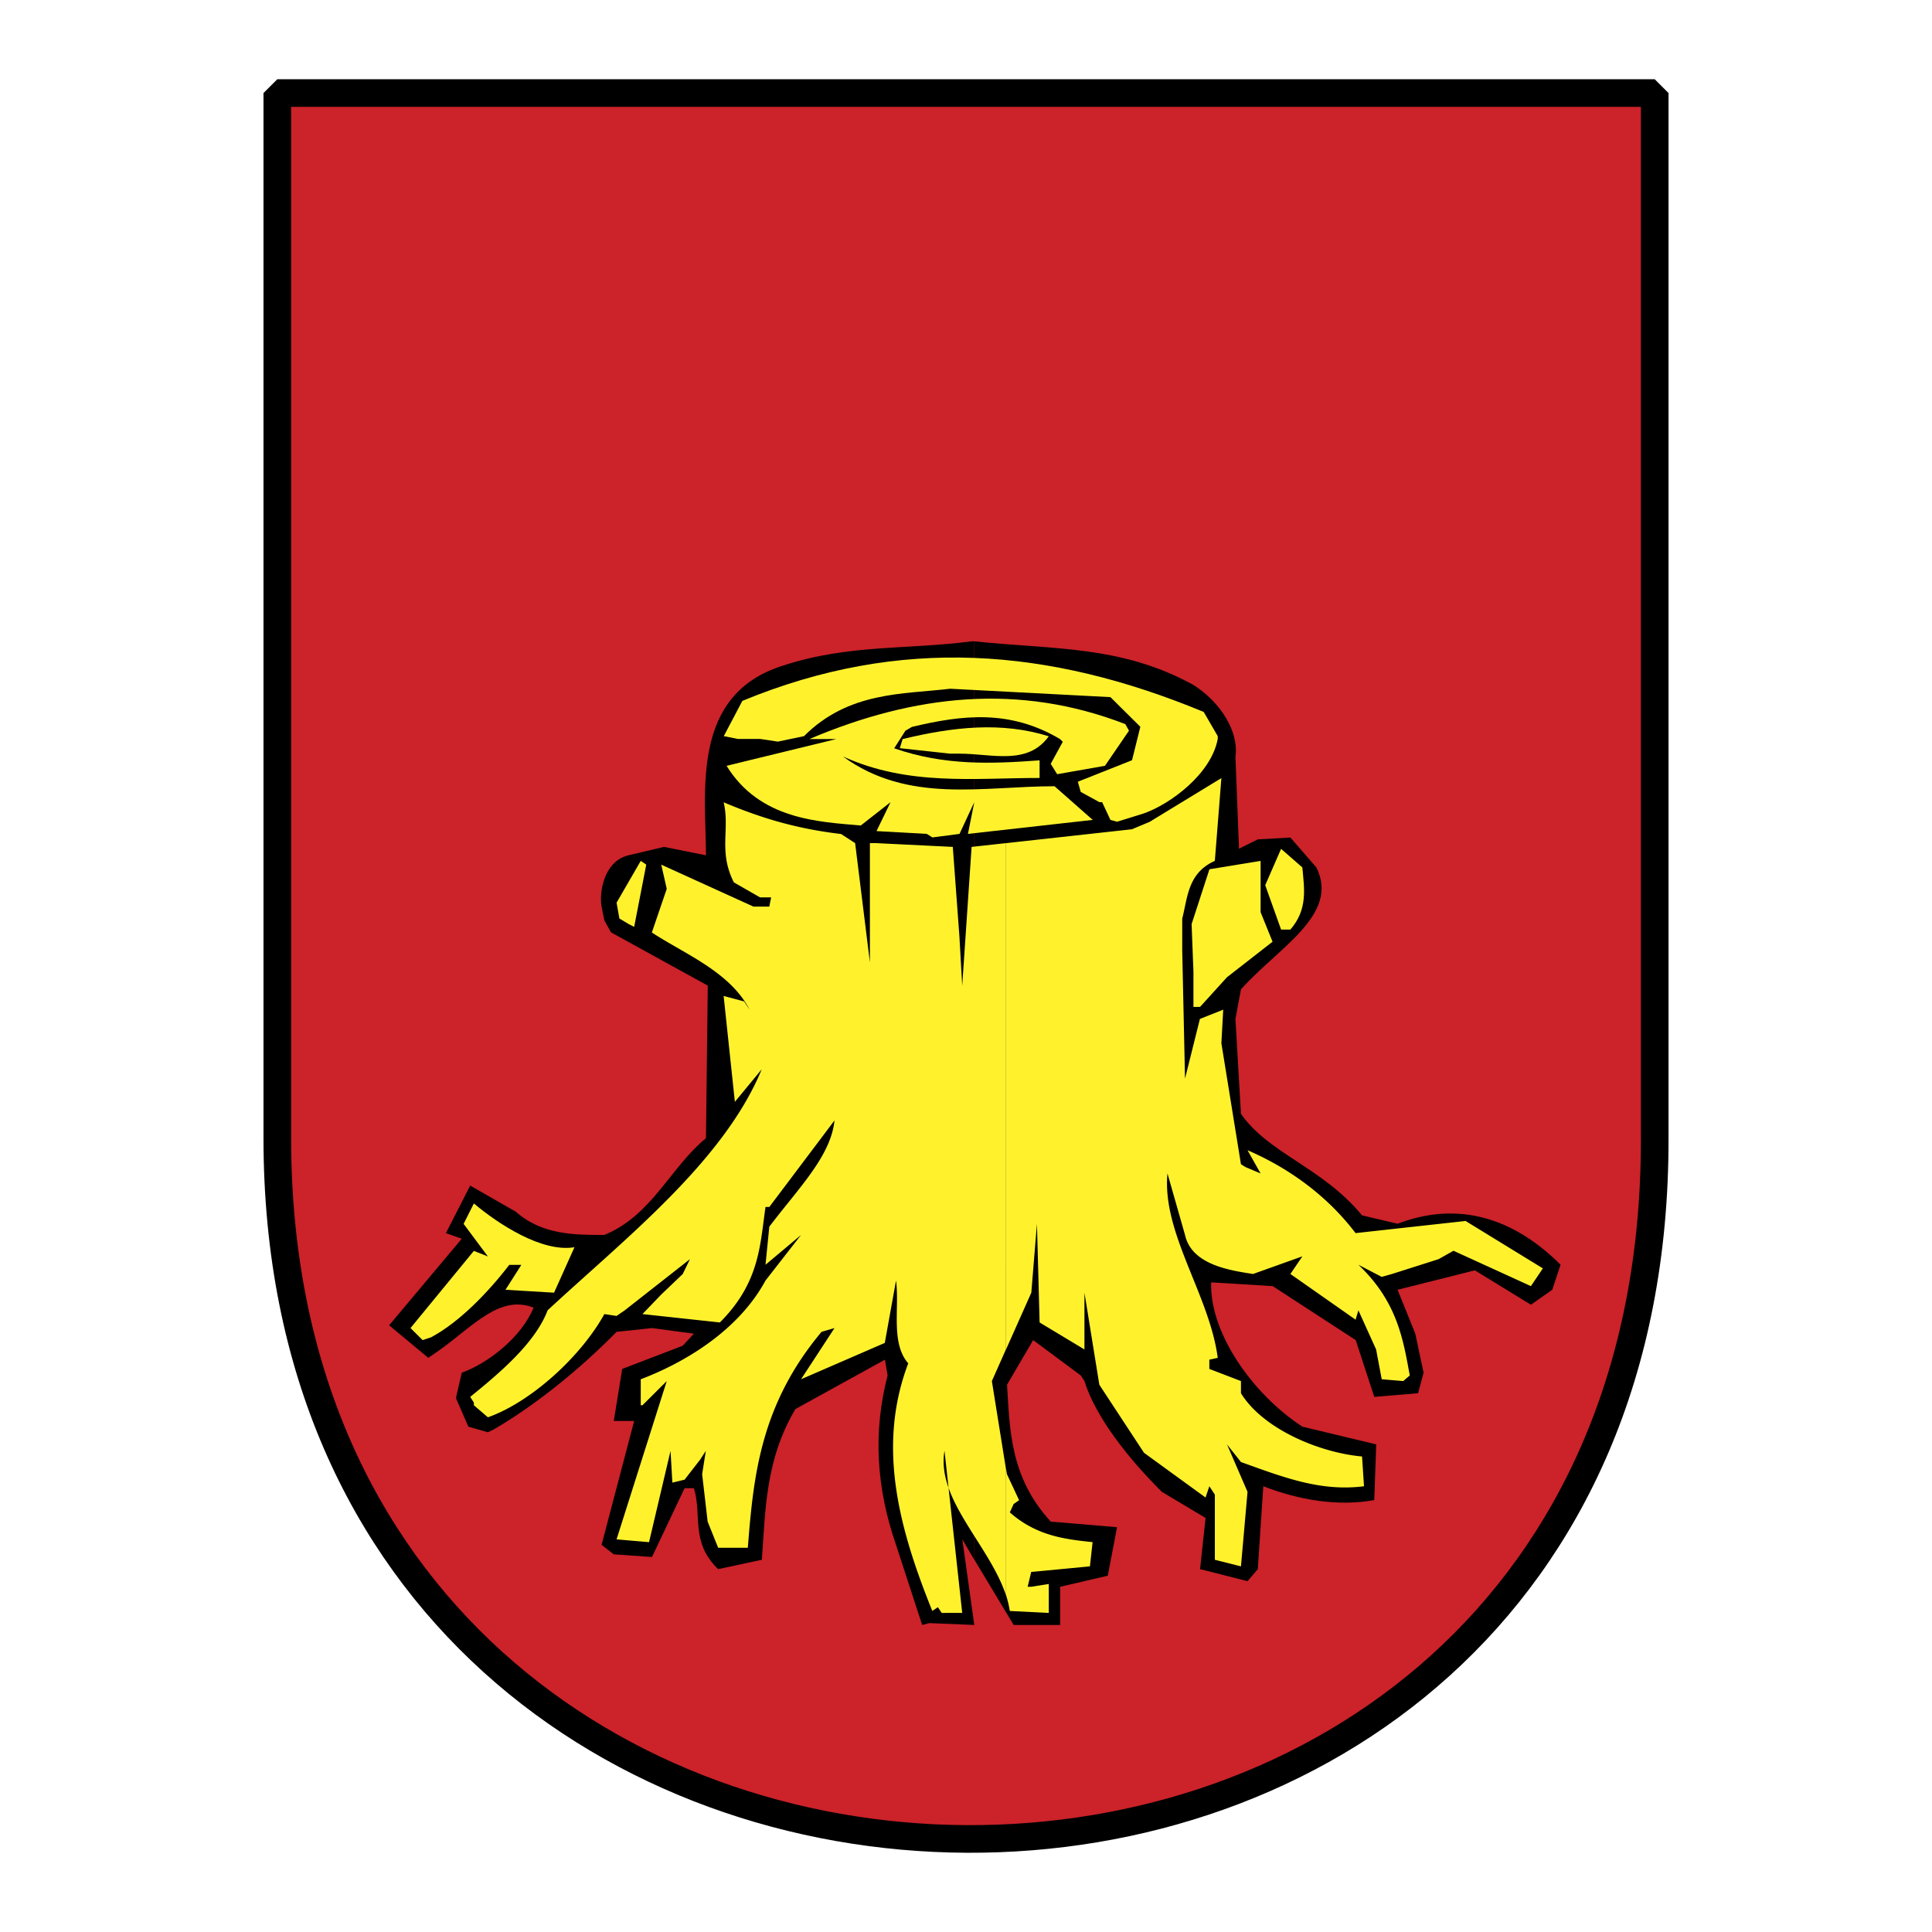
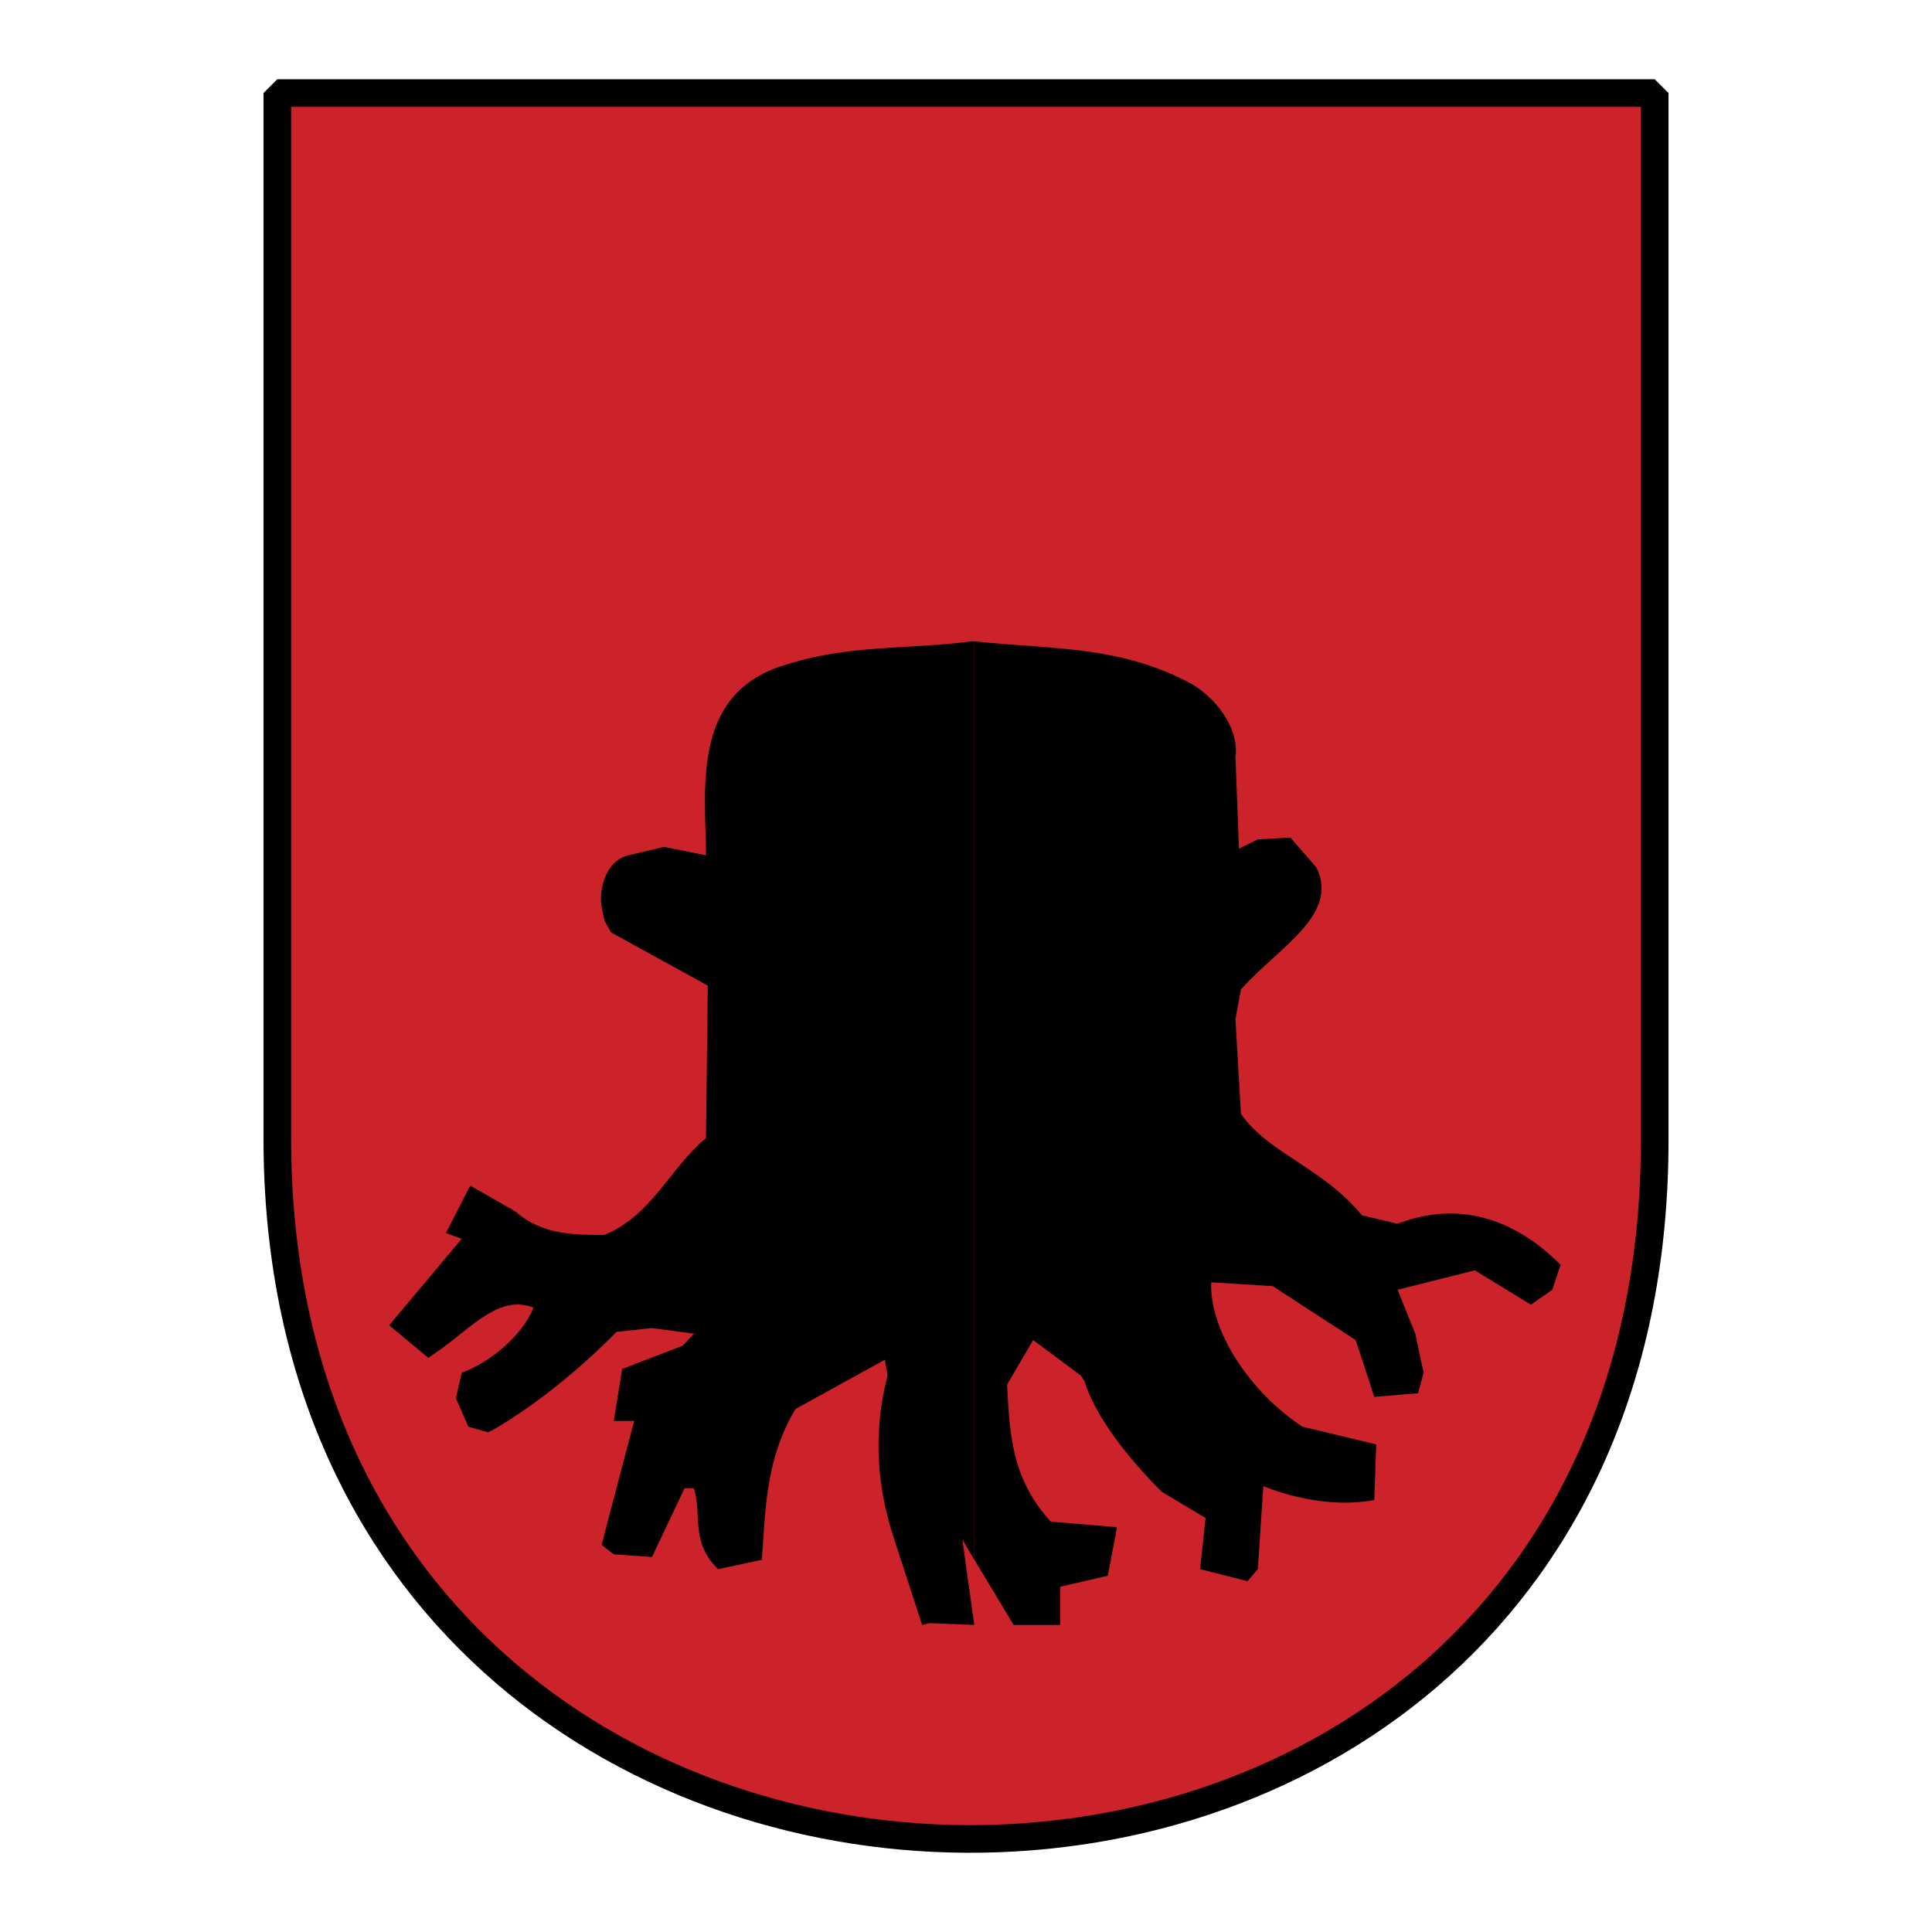
<svg xmlns="http://www.w3.org/2000/svg" width="2500" height="2500" viewBox="0 0 192.756 192.756">
  <path fill-rule="evenodd" clip-rule="evenodd" fill="#fff" d="M0 0h192.756v192.756H0V0z" />
  <path d="M27.667 9.283H165.09v104.271c.193 93.879-137.423 92.57-137.423 0V9.283z" fill-rule="evenodd" clip-rule="evenodd" fill="#cc2229" />
  <path d="M97.205 63.985h-.268c-6.32.837-12.276.279-18.782 2.414-9.305 2.874-7.722 12.626-7.722 18.934l-4.19-.838-3.532.838c-2.412.558-2.96 3.625-2.691 5.117l.279 1.383.659 1.188 9.658 5.313-.182 15.221c-3.532 2.889-5.384 7.703-10.135 9.656-2.973 0-6.224 0-8.831-2.316l-4.556-2.609-2.423 4.742 1.582.559-7.247 8.637 3.91 3.25 1.207-.838c3.337-2.412 5.956-5.48 9.293-4.172-1.206 2.961-4.556 5.557-7.163 6.49l-.559 2.414v.182l1.218 2.789 1.948.559.573-.277c4.165-2.416 8.635-6.041 12.265-9.742l3.533-.377 4.178.559-1.109 1.201-6.042 2.318-.839 5.191h2.034l-3.252 12.359 1.218.945 3.812.268 3.251-6.865h.927c.84 2.68-.378 5.383 2.424 8.076l4.36-.934c.364-5.021.364-10.018 3.35-15.039l8.928-4.924.267 1.574c-1.474 5.666-1.12 11.246.841 16.898l2.606 7.994.731-.184 4.47.184-1.193-8.541 1.193 2.037V63.985h.001zM97.217 63.985c7.811.837 14.594.363 21.854 4.354 2.787 1.771 4.543 4.743 4.189 7.144l.354 9.194 1.877-.933 3.252-.183 2.594 2.984c2.34 4.742-3.801 7.979-7.527 12.166l-.549 2.959.549 9.461c2.801 4 8.102 5.312 12.082 10.127l3.545.836c5.309-2.037 10.963-1.199 16.262 4.09l-.83 2.496-2.129 1.494-5.592-3.432-7.711 1.938 1.766 4.379.83 3.895-.549 2.049-4.373.365-1.852-5.666-8.283-5.385-6.137-.375c-.172 4.936 4.006 11.061 9.098 14.396l7.369 1.771-.195 5.555c-3.619.656-7.527 0-11.07-1.381l-.549 8.27-1.025 1.201-4.736-1.201.549-5.105-4.361-2.605c-3.266-3.24-6.613-7.439-7.723-11.053l-.367-.559-4.75-3.529-2.607 4.453c.281 4.465.281 9.207 4.361 13.656l6.615.559-.924 4.84-4.75 1.104v3.811h-4.641l-3.914-6.504V63.985h-.002z" fill-rule="evenodd" clip-rule="evenodd" />
-   <path d="M100.359 84.12l-3.422.375L96 98.348l-.281-4.95-.658-8.903-7.624-.375h-.646v11.898L85.317 84.12l-1.401-.91c-3.995-.474-7.54-1.395-11.718-3.166.646 2.692-.547 4.912 1.023 7.993l2.606 1.493h1.109l-.183.92H75.17l-9.197-4.184.548 2.414-1.485 4.355c3.263 2.146 7.808 3.917 9.756 7.714l-.549-.836-2.046-.547 1.121 10.566L76 106.68c-3.801 9.219-13.667 16.906-21.365 24.051-1.23 3.252-4.75 6.223-7.723 8.637l.366.568v.268l1.4 1.199c4.178-1.467 9.196-5.93 11.62-10.297l1.218.184.816-.559 6.505-5.105-.719 1.48-2.144 2.049-1.876 1.951 7.723.836c4.006-4 4.006-7.795 4.555-11.521h.378l6.505-8.635c-.366 3.555-3.533 6.684-6.505 10.602l-.378 3.797 3.545-2.973-3.545 4.547c-2.777 5.119-8.258 8.262-12.448 9.85v2.596h.17l2.424-2.414-5.007 15.793 3.241.277 2.144-9.107.183 3.168 1.217-.293 1.572-2.025.548-.85-.366 2.328.549 4.73 1.048 2.609h2.959c.561-7.059 1.217-14.217 7.357-21.543l1.292-.377-3.338 5.107 8.355-3.625 1.121-6.225c.366 2.705-.561 6.225 1.219 8.262-3.18 8.369-.853 16.629 2.399 24.705l.56-.373.378.568H96l-1.766-16.168c-.84 4.838 4.459 9.377 6.125 14.385v-12.613l-1.4-8.734 1.4-3.154V84.12zM100.371 84.12l12.561-1.384 1.766-.739 7.16-4.367-.654 8.26c-2.705 1.212-2.705 3.639-3.254 5.761v3.142l.279 12.821 1.486-5.955 2.326-.924-.184 3.35 1.951 12.068.463.291 1.498.631-1.305-2.318c3.91 1.688 7.811 4.367 10.781 8.271l10.975-1.211 7.711 4.73-1.193 1.77-7.725-3.529-1.484.838-4.652 1.48-1.025.289-2.326-1.211c3.91 3.711 4.473 7.518 5.127 11.047l-.654.559-2.146-.182-.559-2.973-1.768-3.904-.279.934-6.504-4.559 1.193-1.76-4.922 1.76c-2.326-.363-6.127-.922-6.785-3.895l-1.752-6.137c-.561 5.953 4.178 12.08 5.018 18.398l-.84.184v.922l3.154 1.211v1.213c2.23 3.617 7.906 5.943 12.082 6.311l.195 2.971c-4.371.559-8.102-.922-12.277-2.416l-1.391-1.758 2.047 4.732-.656 7.434-2.605-.656v-6.502l-.549-.834-.377 1.125-6.141-4.463-4.457-6.791-1.486-9.184v5.664l-4.473-2.693-.266-9.848-.561 6.877-2.523 5.664V84.12zM100.371 146.533l.098.561 1.207 2.582-.545.379-.381.834c2.705 2.4 5.664 2.693 8.258 2.971l-.266 2.416-5.859.559-.355 1.479h.355l1.754-.279v2.887l-3.887-.195a11.031 11.031 0 0 0-.379-1.588v-12.606z" fill-rule="evenodd" clip-rule="evenodd" fill="#fff22d" />
-   <path d="M42.162 133.701l-1.206-1.201 6.322-7.701 1.4.559-2.424-3.252 1.023-2.037c2.424 2.037 6.784 4.912 10.037 4.367l-2.035 4.535-4.847-.291 1.582-2.484H50.81c-2.131 2.775-5.018 5.746-7.808 7.229l-.84.276zM119.07 100.457V96.939l-.183-4.742 1.779-5.47 5.104-.837v5.118l1.193 2.948-4.545 3.542-2.689 2.959h-.659zM127.814 92.744l-1.582-4.429 1.582-3.625 2.121 1.855c.193 2.121.561 4.172-1.193 6.198h-.928v.001zM62.71 92.185l-.914-.546-.28-1.577 2.412-4.172.549.375-1.206 6.21-.561-.29zM92.467 83.197l-5.017-.278 1.401-2.887-2.972 2.328c-4.203-.375-10.05-.558-13.388-5.954l10.951-2.67H80.75c10.512-4.463 20.926-5.591 31.524-1.491l.365.655-2.398 3.506-4.766.836-.645-1.031 1.205-2.207-.279-.268c-5.006-2.971-9.744-2.414-14.775-1.211l-.645.375-1.121 1.759c5.019 1.747 9.744 1.551 14.505 1.2v1.758c-6.516 0-13.104.826-19.621-2.146 6.517 4.754 13.947 2.972 21.111 2.972l3.811 3.359-12.449 1.395.632-3.165-1.473 3.165-2.705.353-.559-.353z" fill-rule="evenodd" clip-rule="evenodd" fill="#fff22d" />
-   <path d="M110.787 81.802l-.826-1.771h-.27l-1.865-1.019-.291-1.019 5.408-2.146.828-3.336-2.984-2.959-15.98-.837c-4.739.558-10.134.267-14.593 4.73l-2.606.546-1.766-.267h-2.229l-1.401-.279 1.852-3.517c15.725-6.501 30.588-5.3 46.031 1.103l1.4 2.414v.279c-.656 3.517-4.752 6.5-7.357 7.424l-2.691.836-.66-.182z" fill-rule="evenodd" clip-rule="evenodd" fill="#fff22d" />
-   <path d="M94.794 75.192l-5.019-.546.28-.91c5.019-1.211 9.853-1.758 14.581-.278-2.121 2.948-5.678 1.734-8.905 1.734h-.937z" fill-rule="evenodd" clip-rule="evenodd" fill="#fff22d" />
  <path d="M27.667 9.283H165.09v104.271c.193 93.879-137.423 92.57-137.423 0V9.283z" fill="none" stroke="#000" stroke-width="2.757" stroke-linecap="round" stroke-linejoin="bevel" stroke-miterlimit="2.613" />
</svg>